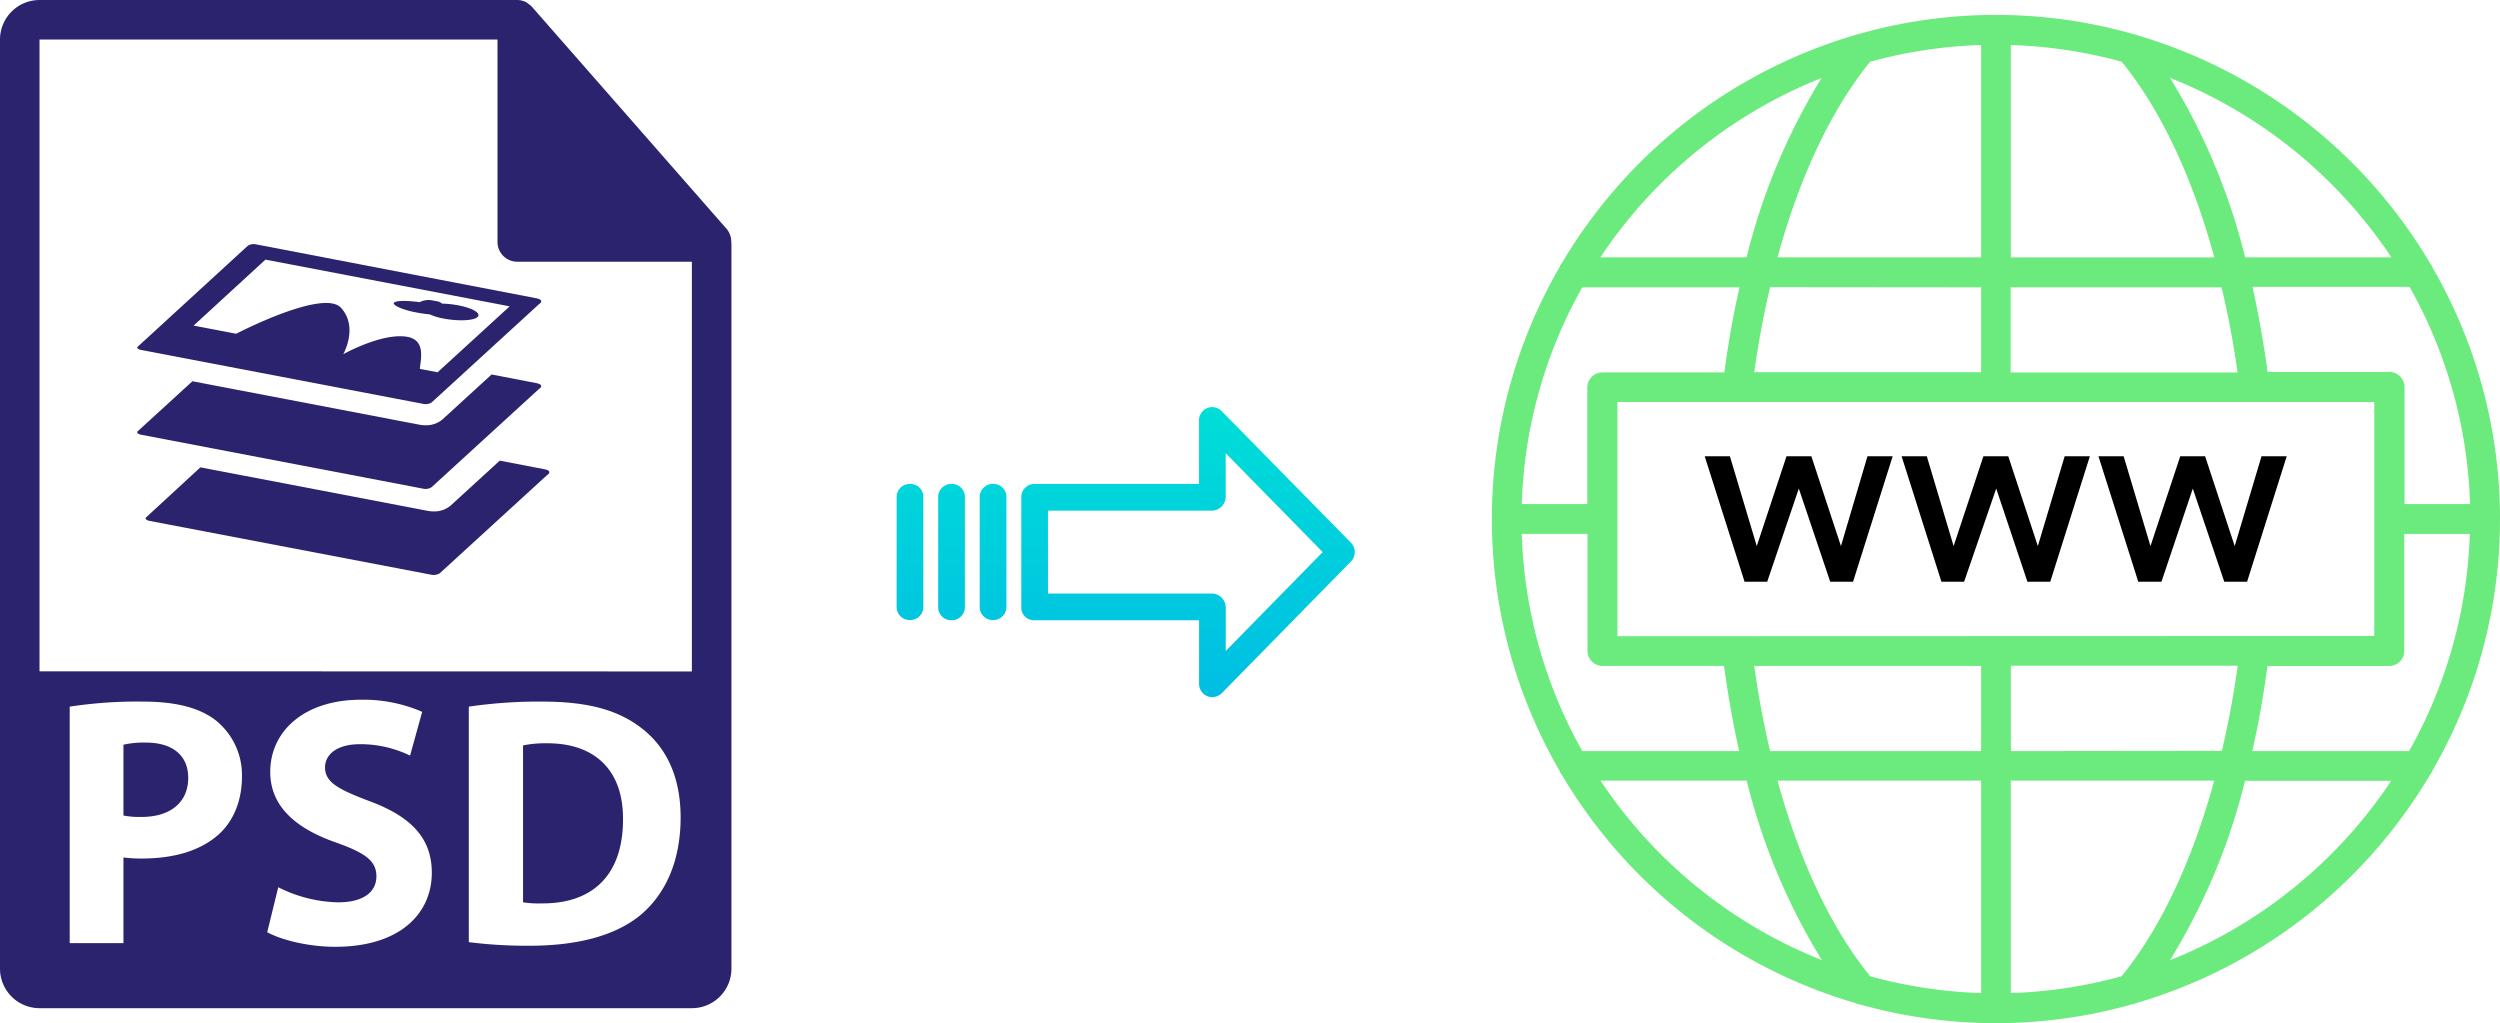
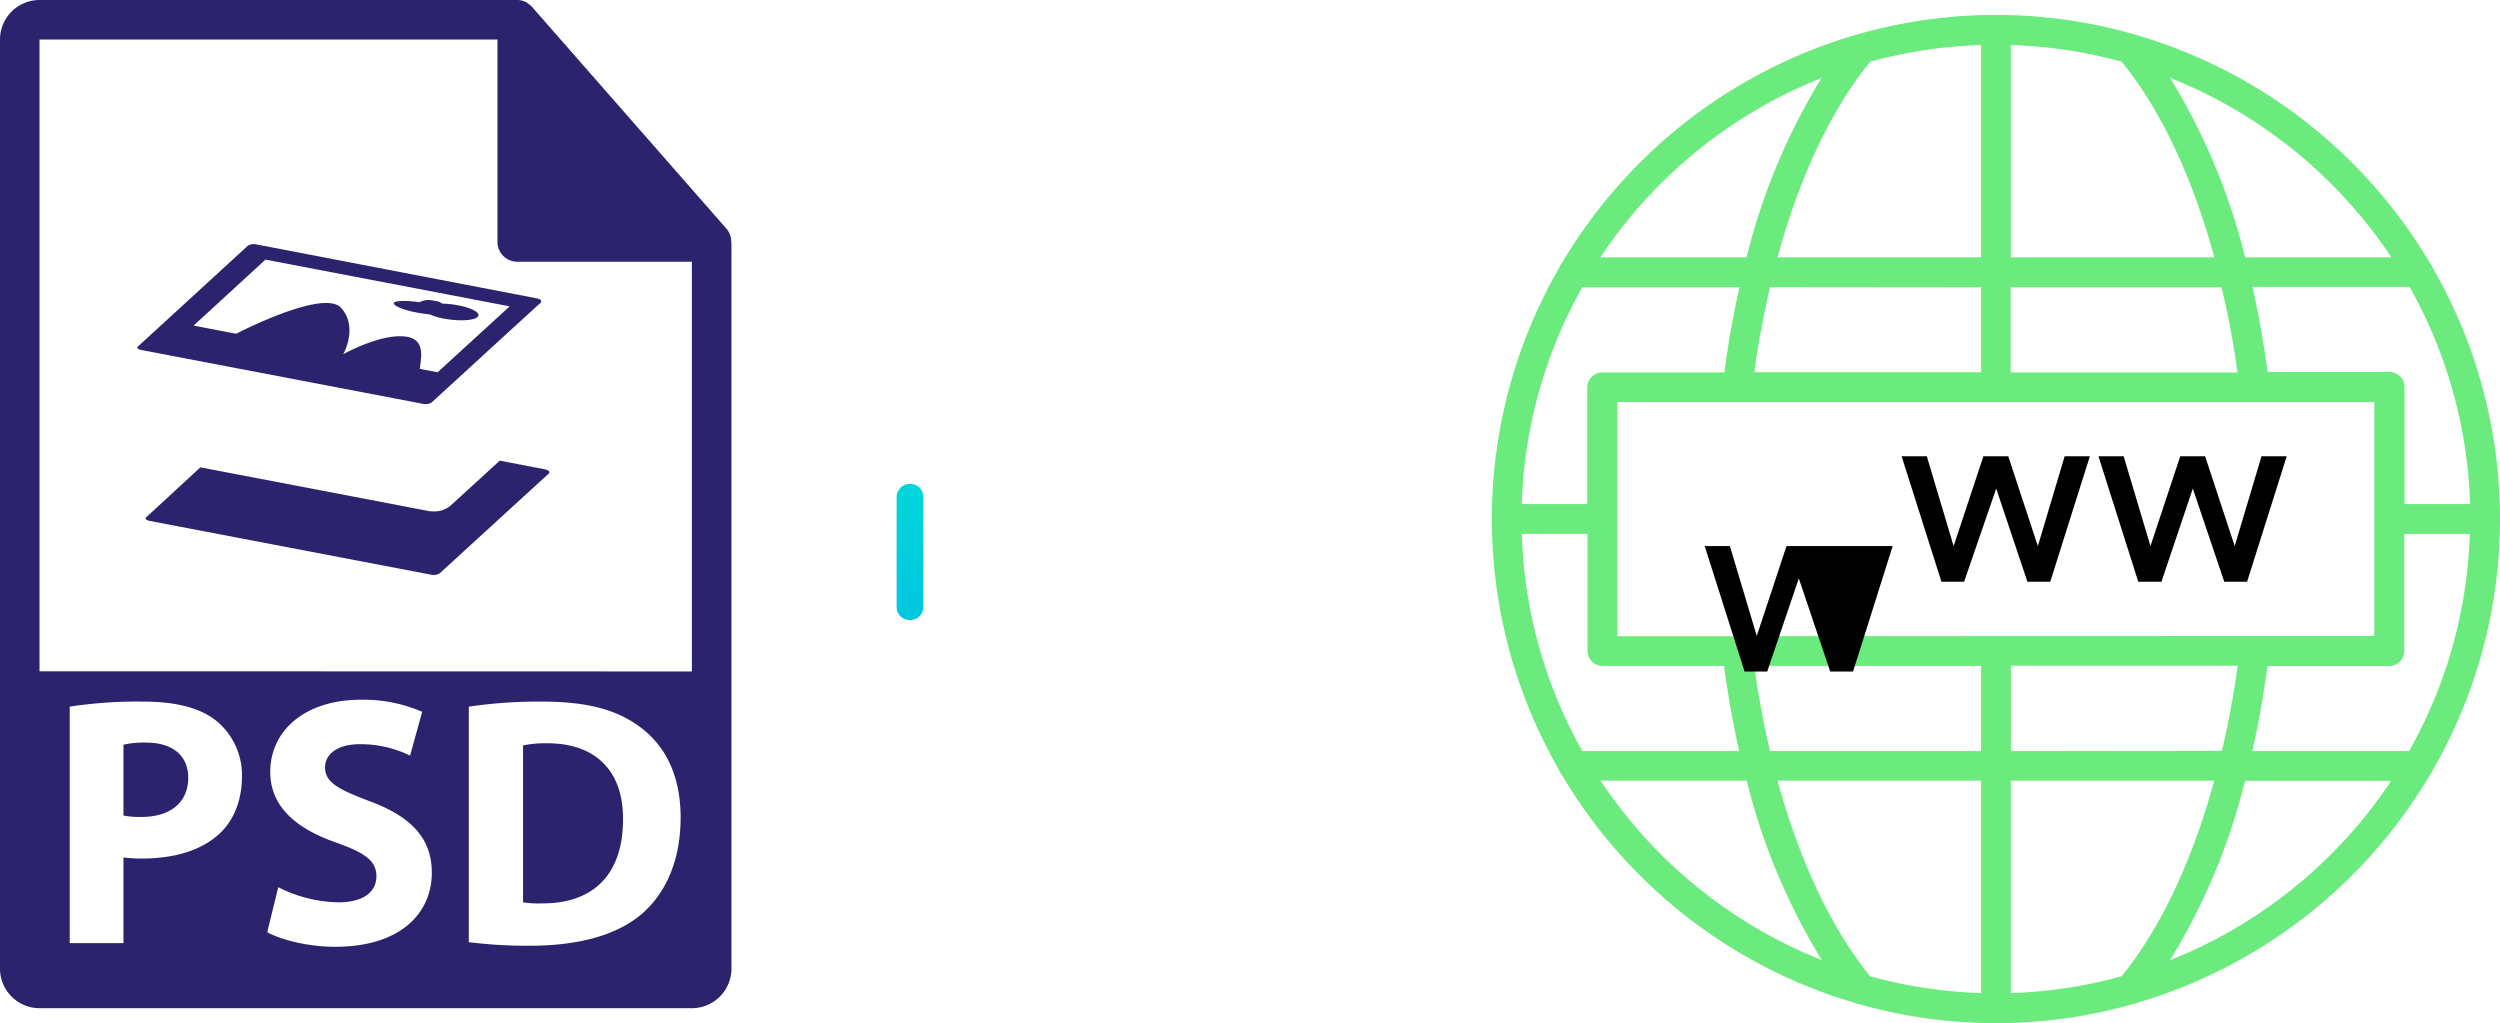
<svg xmlns="http://www.w3.org/2000/svg" xmlns:xlink="http://www.w3.org/1999/xlink" viewBox="0 0 495.94 202.95">
  <defs>
    <style>.cls-1{fill:#6beb7d;}.cls-2{fill:#2b236e;}.cls-3{fill:url(#linear-gradient);}.cls-4{fill:url(#linear-gradient-2);}.cls-5{fill:url(#linear-gradient-3);}.cls-6{fill:url(#linear-gradient-4);}</style>
    <linearGradient id="linear-gradient" x1="235.65" y1="137.11" x2="235.65" y2="17.91" gradientTransform="matrix(1, 0, 0, -1, 0, 187.79)" gradientUnits="userSpaceOnUse">
      <stop offset="0" stop-color="#00efd1" />
      <stop offset="1" stop-color="#00acea" />
    </linearGradient>
    <linearGradient id="linear-gradient-2" x1="197" y1="137.11" x2="197" y2="17.91" xlink:href="#linear-gradient" />
    <linearGradient id="linear-gradient-3" x1="188.75" y1="137.11" x2="188.75" y2="17.91" xlink:href="#linear-gradient" />
    <linearGradient id="linear-gradient-4" x1="180.51" y1="137.11" x2="180.51" y2="17.91" xlink:href="#linear-gradient" />
  </defs>
  <title>psd to webp</title>
  <g id="Layer_2" data-name="Layer 2">
    <g id="Layer_5_Image" data-name="Layer 5 Image">
      <path class="cls-1" d="M482,153.8a3,3,0,0,0,.53-.92,99.64,99.64,0,0,0,0-99.85,2.91,2.91,0,0,0-.53-.92A100.41,100.41,0,0,0,423.72,6.92a2.93,2.93,0,0,0-.78-.23,99.49,99.49,0,0,0-54,0,3.06,3.06,0,0,0-.77.22,100.39,100.39,0,0,0-58.28,45.2,2.57,2.57,0,0,0-.53.92,99.64,99.64,0,0,0,0,99.85,2.66,2.66,0,0,0,.53.92A100.36,100.36,0,0,0,368.11,199a2.81,2.81,0,0,0,.81.24,99.53,99.53,0,0,0,54,0,2.78,2.78,0,0,0,.85-.25A100.41,100.41,0,0,0,482,153.8ZM398.89,197V154.85h40.36c-4.39,16.05-10.7,29.39-18.38,38.82A93.41,93.41,0,0,1,398.89,197ZM371,193.67c-7.67-9.43-14-22.77-18.38-38.82H393V197A93.93,93.93,0,0,1,371,193.67ZM301.92,105.9h13v23.21a3,3,0,0,0,3,3H342c.78,5.77,1.8,11.42,3,16.88H313.89a93.46,93.46,0,0,1-12-43ZM313.9,57h31.18c-1.24,5.45-2.26,11.1-3,16.88H317.88a3,3,0,0,0-3,3V100h-13a93.46,93.46,0,0,1,12-43ZM393,8.93V51.05H352.62C357,35,363.33,21.67,371,12.24a93.94,93.94,0,0,1,22-3.31Zm27.89,3.31c7.68,9.43,14,22.76,18.38,38.82H398.89V8.93A93.94,93.94,0,0,1,420.87,12.24ZM490,100H477V76.79a3,3,0,0,0-2.95-3H449.84c-.79-5.78-1.8-11.43-3-16.88H478a93.59,93.59,0,0,1,12,43ZM478,149H446.8c1.24-5.45,2.25-11.1,3-16.88H474a3,3,0,0,0,2.95-3v-23.2h13a93.59,93.59,0,0,1-12,43Zm-79.09,0V132.07h45c-.81,5.79-1.86,11.44-3.14,16.88Zm-78.05-22.79V79.75H471v46.41Zm123-52.32h-45V57h41.84C442,62.4,443.06,68.05,443.87,73.84ZM393,57V73.84H348c.81-5.79,1.86-11.44,3.15-16.88Zm-45,75.11h45V149H351.14c-1.28-5.44-2.33-11.09-3.14-16.88Zm82.46,58.39a124.85,124.85,0,0,0,14.9-35.61h29a94.68,94.68,0,0,1-43.92,35.61ZM474.38,51.05h-29a125.26,125.26,0,0,0-14.9-35.61,94.72,94.72,0,0,1,43.91,35.61Zm-113-35.61a125,125,0,0,0-14.9,35.61h-29a94.61,94.61,0,0,1,43.92-35.6ZM317.5,154.85h29a125.16,125.16,0,0,0,14.91,35.61A94.57,94.57,0,0,1,317.5,154.85Z" />
-       <path d="M365.2,108.33l-5.87-17.82H354.4l-5.9,17.82-5.33-17.82h-5l7.91,24.89h4.49l6.27-18.48,6.23,18.48h4.53l7.86-24.89h-5Z" />
+       <path d="M365.2,108.33H354.4l-5.9,17.82-5.33-17.82h-5l7.91,24.89h4.49l6.27-18.48,6.23,18.48h4.53l7.86-24.89h-5Z" />
      <path d="M402.19,115.4h4.53l7.86-24.89h-5l-5.32,17.82-5.87-17.82h-4.93l-5.91,17.82-5.32-17.82h-5l7.9,24.89h4.5L396,96.92Z" />
      <path d="M428.78,115.4,435,96.92l6.24,18.48h4.53l7.86-24.89h-5l-5.32,17.82-5.87-17.82h-4.93l-5.91,17.82-5.32-17.82h-5l7.9,24.89Z" />
    </g>
    <g id="Layer_2-2" data-name="Layer 2">
      <path class="cls-2" d="M108.63,147.45a22.42,22.42,0,0,0-4.87.42V179a20,20,0,0,0,3.74.21c9.74.07,16.09-5.29,16.09-16.66C123.66,152.67,117.87,147.45,108.63,147.45Z" />
      <path class="cls-2" d="M145.06,47.93a3.9,3.9,0,0,0-.93-2.54l-38.57-44,0,0a3.46,3.46,0,0,0-.78-.65L104.5.5a4.41,4.41,0,0,0-.78-.32l-.21-.07a3.82,3.82,0,0,0-.9-.11H7.84A7.85,7.85,0,0,0,0,7.84V192.16A7.85,7.85,0,0,0,7.84,200H137.25a7.85,7.85,0,0,0,7.85-7.84V48.36C145.1,48.22,145.07,48.07,145.06,47.93ZM43.62,165.31c-3.68,3.45-9.11,5-15.46,5a27.24,27.24,0,0,1-3.67-.21v17H13.83V140.18a88.51,88.51,0,0,1,14.54-1c6.63,0,11.36,1.27,14.54,3.81A13.92,13.92,0,0,1,48,154C48,158.67,46.44,162.63,43.62,165.31Zm22.87,22.51c-5.44,0-10.8-1.41-13.48-2.89L55.2,176a27.28,27.28,0,0,0,11.92,3c4.94,0,7.55-2.05,7.55-5.15s-2.25-4.66-8-6.71c-7.9-2.75-13.06-7.13-13.06-14,0-8.12,6.78-14.33,18-14.33a29.16,29.16,0,0,1,12.14,2.4l-2.4,8.68a22.58,22.58,0,0,0-9.95-2.26c-4.66,0-6.92,2.12-6.92,4.59,0,3,2.69,4.38,8.82,6.71,8.4,3.1,12.36,7.47,12.36,14.18C85.68,181.05,79.55,187.82,66.49,187.82Zm60.63-6.35c-5,4.16-12.63,6.14-22,6.14A91.65,91.65,0,0,1,93,186.9V140.18a95.32,95.32,0,0,1,14.54-1c9,0,14.89,1.63,19.48,5.08,4.94,3.67,8,9.53,8,17.93C135,171.31,131.71,177.59,127.12,181.47ZM7.84,133.17V7.84H98.69V48a3.92,3.92,0,0,0,3.92,3.92h34.64v81.28Z" />
      <path class="cls-2" d="M28.93,147.31a18.42,18.42,0,0,0-4.44.42v14.05a16.61,16.61,0,0,0,3.6.28c5.71,0,9.25-2.89,9.25-7.76C37.34,149.92,34.3,147.31,28.93,147.31Z" />
      <path class="cls-2" d="M28,69.42l55.9,10.69a2.37,2.37,0,0,0,1.71-.26l21.29-19.49s1.38-.83-.59-1.21L50.87,48.49a2.25,2.25,0,0,0-1.71.26l-21.81,20C27.05,69,27.34,69.29,28,69.42ZM52.66,51.5l48.45,9.27L86.81,73.85l-3.53-.67c.31-2.58,1.11-6.12-3.19-6.45-5-.39-12,3.54-12,3.54s3.06-5.36-.44-9.21-20.8,5.15-20.8,5.15l-8.44-1.62Z" />
      <path class="cls-2" d="M82.68,62c.89.17,1.76.29,2.57.37a12.4,12.4,0,0,0,2.78.83c2.91.55,5.91.42,6.7-.31s-.92-1.76-3.83-2.32a19.37,19.37,0,0,0-3.2-.34,2.05,2.05,0,0,0-1.08-.48l-.76-.14a3.91,3.91,0,0,0-2.63.34c-2.47-.35-4.61-.34-5.06.08S79.64,61.45,82.68,62Z" />
-       <path class="cls-2" d="M85.59,96.67l21.3-19.48s1.38-.83-.59-1.21l-8.78-1.69L87.78,83.2a5,5,0,0,1-3.36,1.16,6.38,6.38,0,0,1-1.15-.1l-45.1-8.63-10.83,9.9c-.29.27,0,.59.66.71L83.88,96.93A2.27,2.27,0,0,0,85.59,96.67Z" />
      <path class="cls-2" d="M107.92,93.07l-8.78-1.69-9.74,8.91A5,5,0,0,1,86,101.45a6.4,6.4,0,0,1-1.15-.11l-45.1-8.63L29,102.62c-.29.26,0,.58.65.71L85.5,114a2.4,2.4,0,0,0,1.72-.26L108.5,94.27S109.89,93.44,107.92,93.07Z" />
    </g>
    <g id="Layer_3" data-name="Layer 3">
-       <path class="cls-3" d="M242.35,81.56a2.62,2.62,0,0,0-3.7-.06,2.59,2.59,0,0,0-.79,1.91V96H205.25a2.61,2.61,0,0,0-2.65,2.55v22a2.5,2.5,0,0,0,.77,1.8,2.61,2.61,0,0,0,1.88.7h32.62v12.59a2.62,2.62,0,0,0,1.62,2.45,2.57,2.57,0,0,0,1,.2,2.68,2.68,0,0,0,1.89-.79L268,111.38a2.65,2.65,0,0,0,0-3.71Zm.81,47.58v-8.63a2.8,2.8,0,0,0-2.7-2.77H207.89V101.31h32.56a2.81,2.81,0,0,0,2.7-2.78V89.9l19.24,19.62Z" />
-       <path class="cls-4" d="M197,96h0a2.6,2.6,0,0,0-2.65,2.55v0l0,21.89a2.58,2.58,0,0,0,2.59,2.56H197a2.6,2.6,0,0,0,2.65-2.55V98.56A2.57,2.57,0,0,0,197.07,96Z" />
-       <path class="cls-5" d="M188.76,96h0a2.61,2.61,0,0,0-2.65,2.55v21.93a2.56,2.56,0,0,0,2.58,2.56h.07a2.6,2.6,0,0,0,2.65-2.55V98.56A2.58,2.58,0,0,0,188.83,96Z" />
      <path class="cls-6" d="M180.52,96h0a2.6,2.6,0,0,0-2.65,2.55v0l0,21.89a2.58,2.58,0,0,0,2.59,2.56h.06a2.6,2.6,0,0,0,2.65-2.55v0l0-21.89A2.58,2.58,0,0,0,180.58,96Z" />
    </g>
  </g>
</svg>